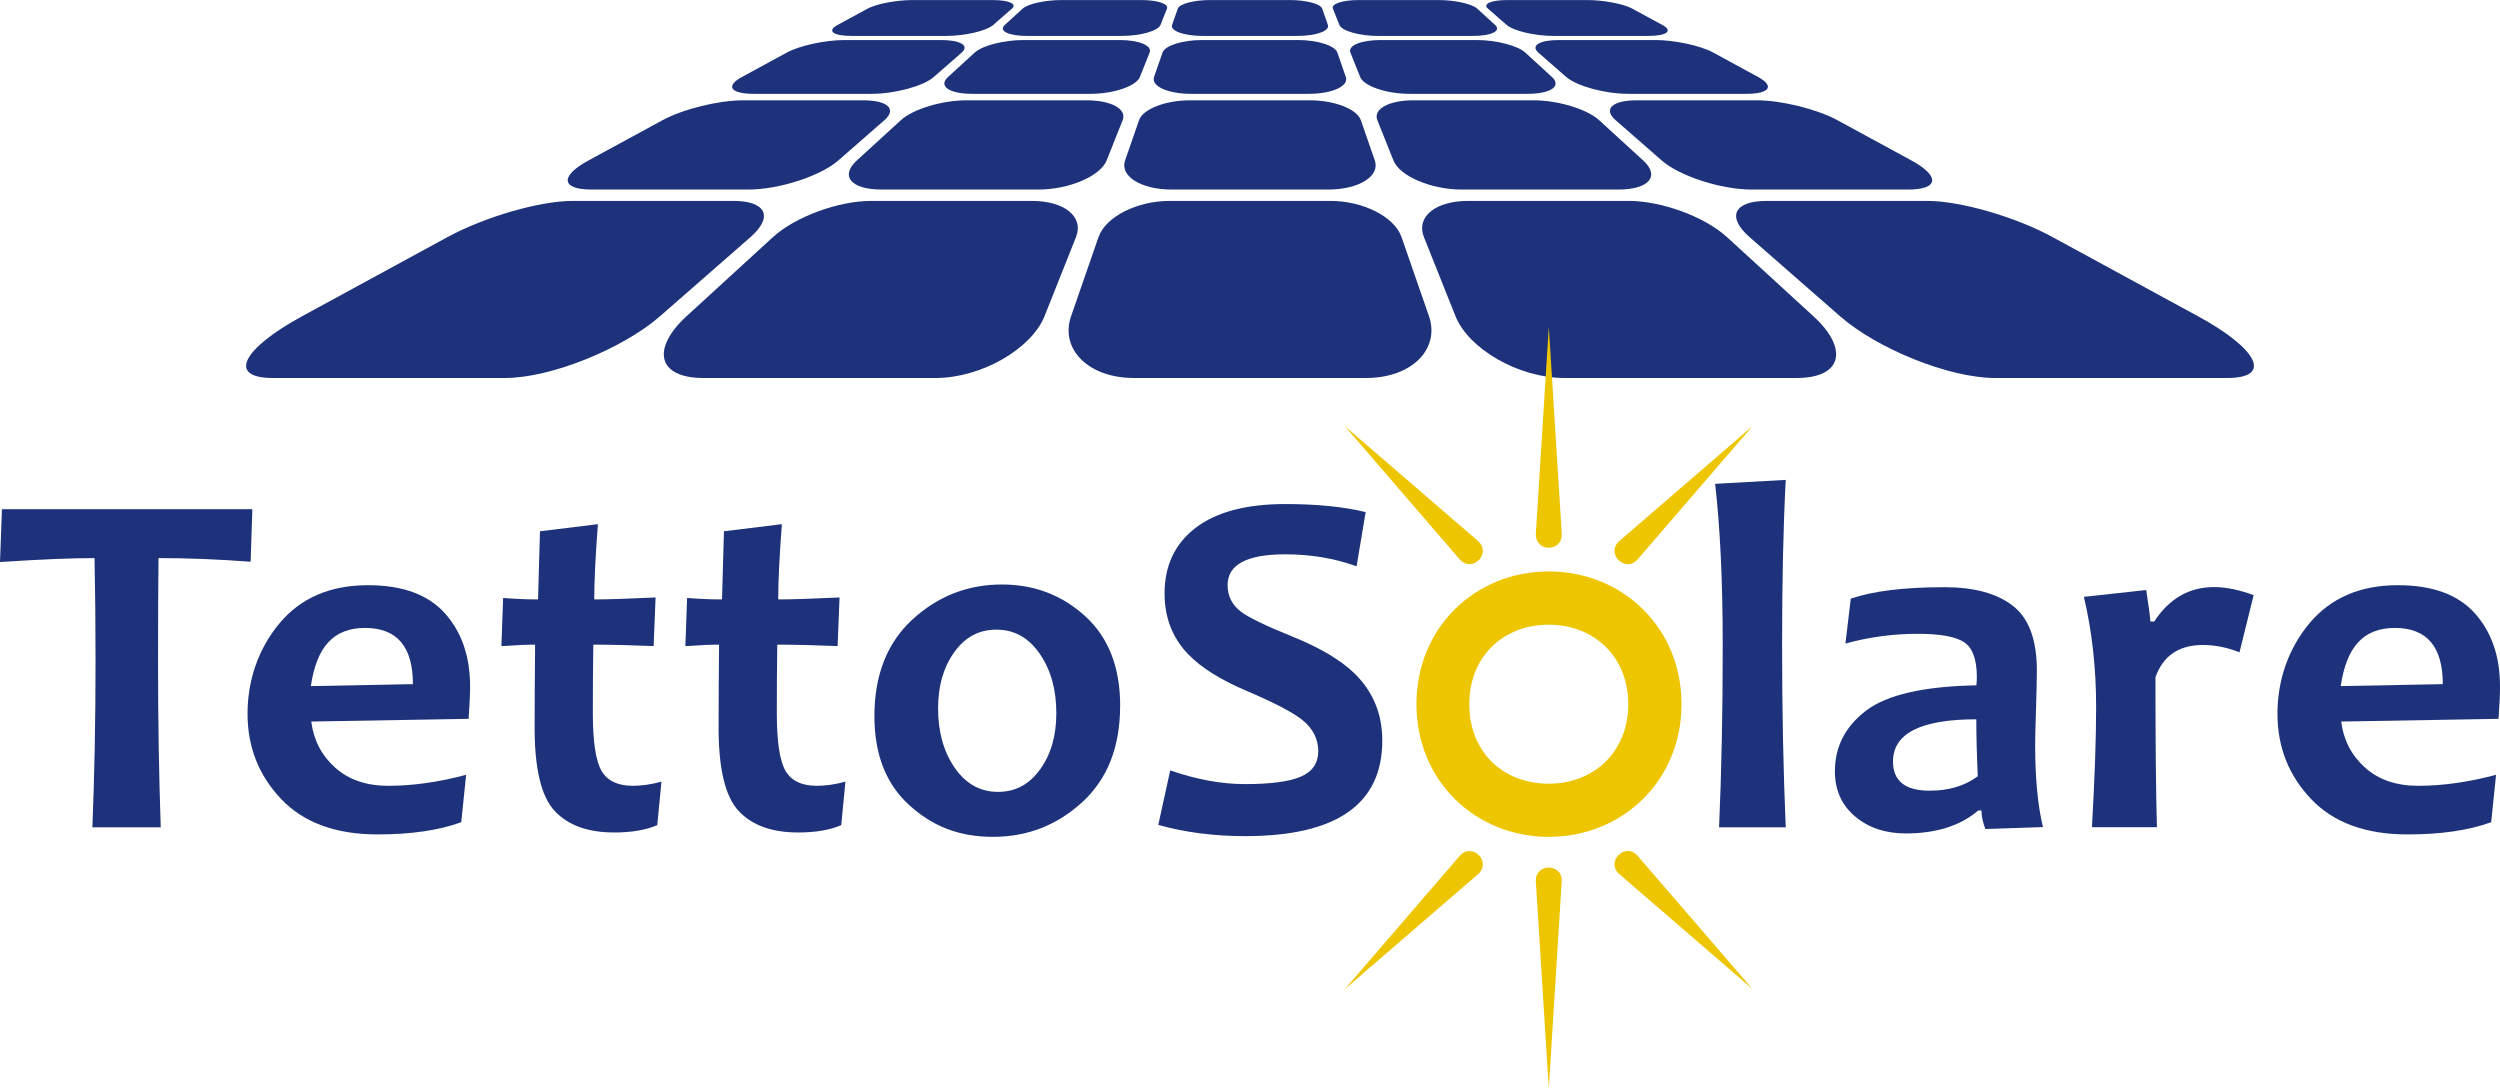
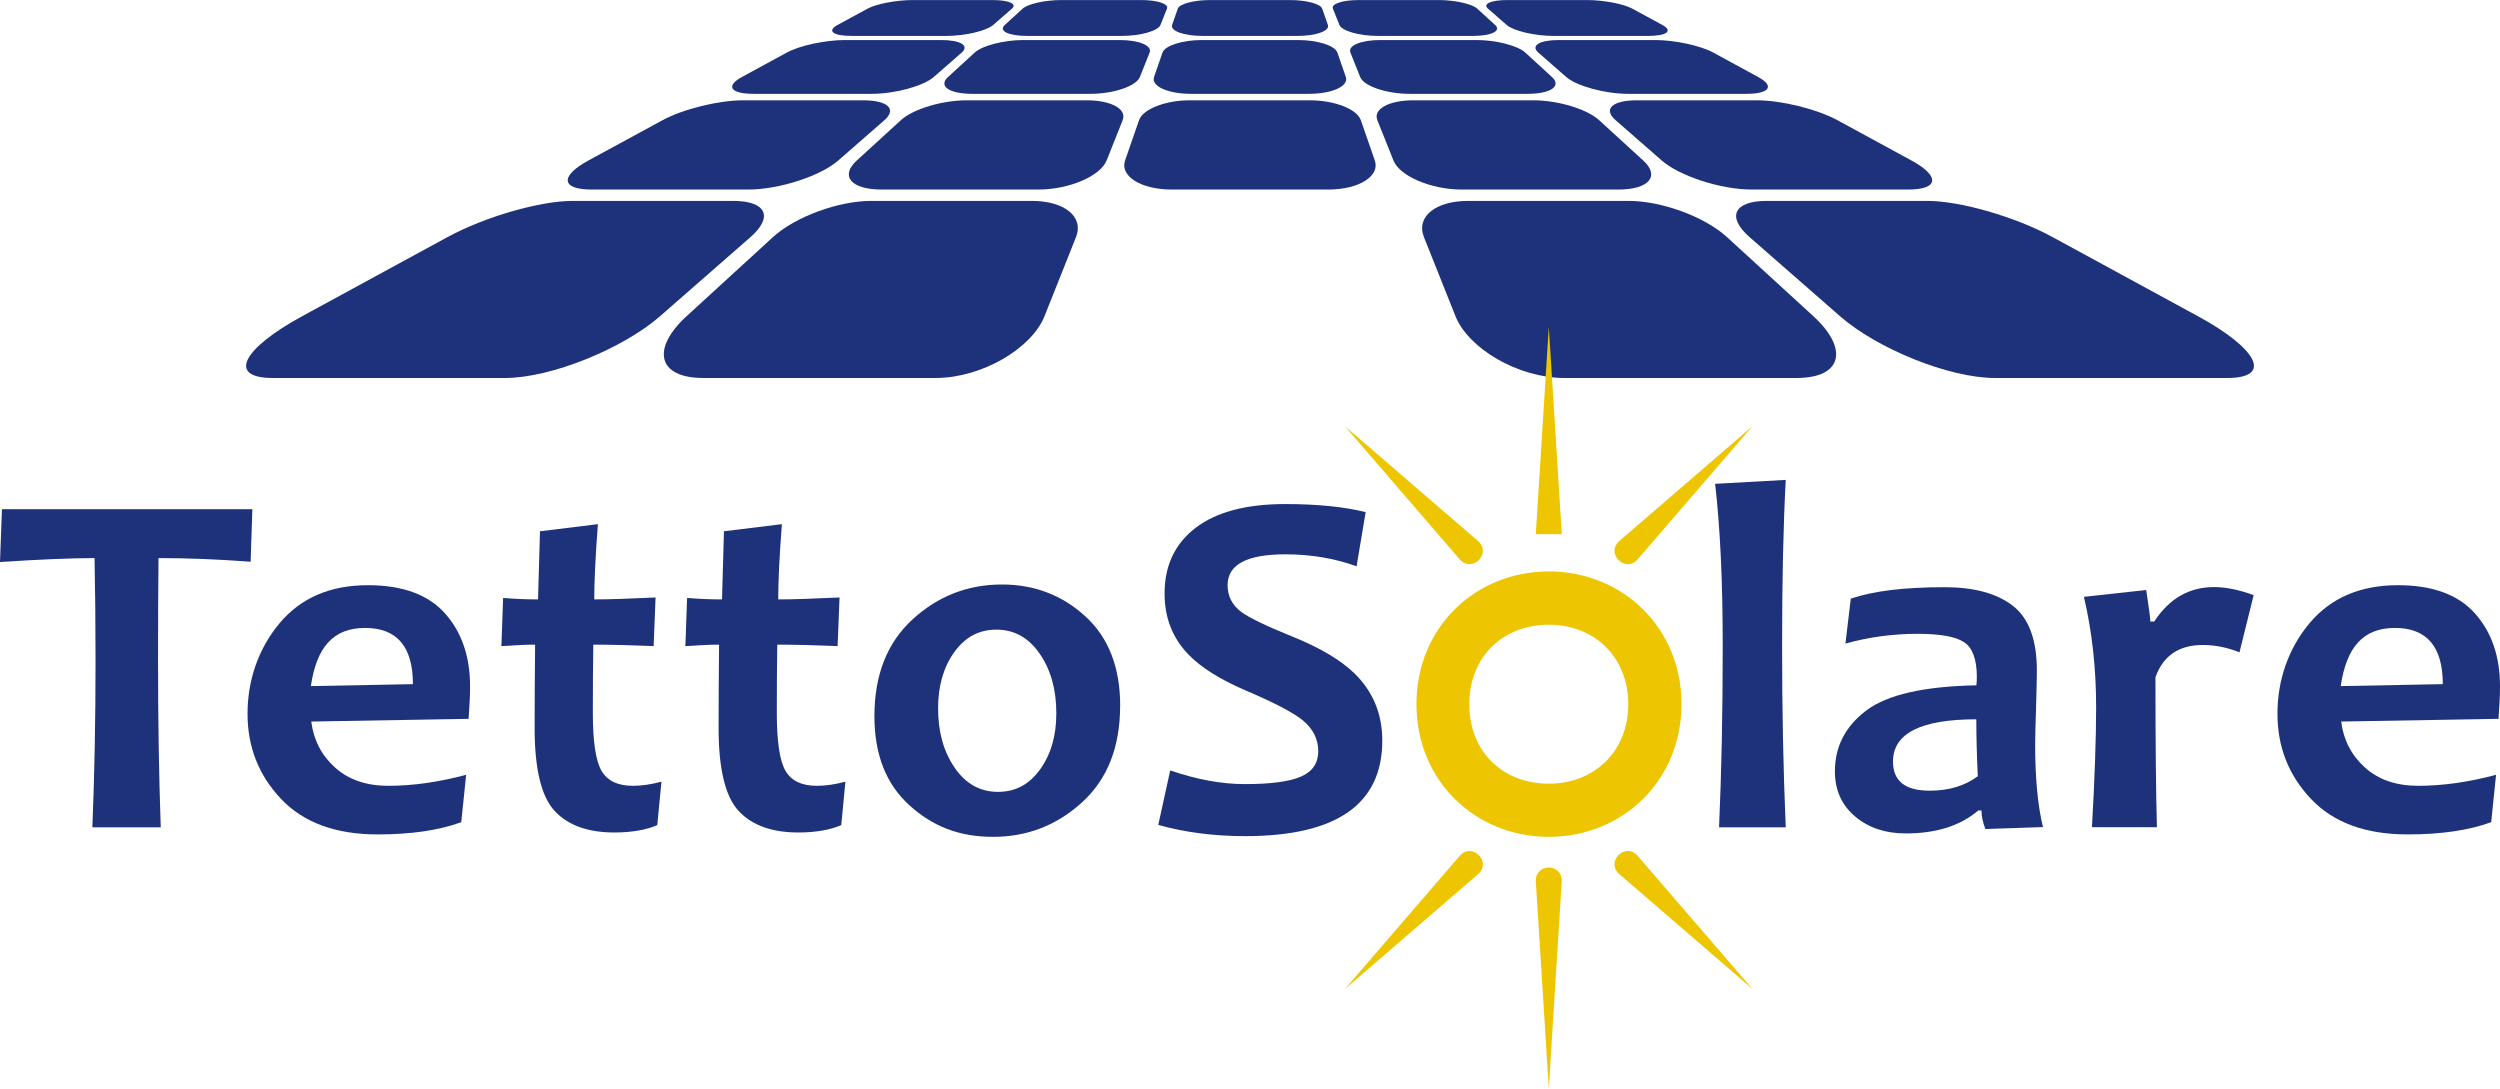
<svg xmlns="http://www.w3.org/2000/svg" id="Livello_2" data-name="Livello 2" viewBox="0 0 425.2 185.14">
  <defs>
    <style> .cls-1 { fill: #edc500; } .cls-2 { fill: #1d327b; } </style>
  </defs>
  <g id="Livello_1-2" data-name="Livello 1">
    <g>
      <path class="cls-2" d="M85.87,64.29h-39.44c-7.9,0-5.12-5.02,4.96-10.51l24.69-13.44c6.48-3.52,15.82-6.17,21.3-6.17h27.35c5.48,0,6.93,2.64,2.9,6.17l-15.37,13.44c-6.28,5.48-18.49,10.51-26.38,10.51" />
      <path class="cls-2" d="M159.09,64.29h-39.44c-7.9,0-8.87-5.02-2.88-10.51l14.68-13.44c3.85-3.52,11.22-6.17,16.7-6.17h27.35c5.48,0,8.9,2.64,7.5,6.17l-5.35,13.44c-2.19,5.48-10.65,10.51-18.55,10.51" />
-       <path class="cls-2" d="M232.32,64.29h-39.44c-7.9,0-12.62-5.02-10.71-10.51l4.66-13.44c1.22-3.52,6.62-6.17,12.1-6.17h27.35c5.48,0,10.87,2.64,12.1,6.17l4.66,13.44c1.9,5.48-2.81,10.51-10.71,10.51" />
      <path class="cls-2" d="M305.54,64.29h-39.44c-7.9,0-16.36-5.02-18.55-10.51l-5.36-13.44c-1.4-3.52,2.02-6.17,7.5-6.17h27.35c5.48,0,12.85,2.64,16.7,6.17l14.68,13.44c5.99,5.48,5.02,10.51-2.88,10.51" />
      <path class="cls-2" d="M378.77,64.29h-39.44c-7.9,0-20.11-5.02-26.38-10.51l-15.37-13.44c-4.03-3.52-2.58-6.17,2.9-6.17h27.35c5.48,0,14.82,2.64,21.3,6.17l24.69,13.44c10.08,5.48,12.86,10.51,4.96,10.51" />
      <path class="cls-2" d="M127.23,32.24h-26.57c-5.32,0-5.41-2.32-.59-4.94l12.62-6.86c3.52-1.91,9.57-3.38,13.67-3.38h20.47c4.1,0,5.77,1.47,3.59,3.38l-7.85,6.86c-3,2.62-10.01,4.94-15.33,4.94" />
      <path class="cls-2" d="M176.56,32.24h-26.57c-5.32,0-7.14-2.32-4.27-4.94l7.5-6.86c2.09-1.91,7.05-3.38,11.15-3.38h20.47c4.1,0,6.87,1.47,6.1,3.38l-2.73,6.86c-1.05,2.62-6.32,4.94-11.64,4.94" />
      <path class="cls-2" d="M225.88,32.24h-26.57c-5.32,0-8.87-2.32-7.96-4.94l2.38-6.86c.66-1.91,4.53-3.38,8.62-3.38h20.47c4.1,0,7.96,1.47,8.63,3.38l2.38,6.86c.91,2.62-2.64,4.94-7.96,4.94" />
      <path class="cls-2" d="M275.21,32.24h-26.57c-5.32,0-10.6-2.32-11.64-4.94l-2.74-6.86c-.76-1.91,2.01-3.38,6.1-3.38h20.47c4.1,0,9.06,1.47,11.15,3.38l7.5,6.86c2.87,2.62,1.05,4.94-4.27,4.94" />
      <path class="cls-2" d="M324.53,32.24h-26.57c-5.32,0-12.33-2.32-15.33-4.94l-7.85-6.86c-2.19-1.91-.51-3.38,3.58-3.38h20.47c4.1,0,10.15,1.47,13.67,3.38l12.61,6.86c4.82,2.62,4.73,4.94-.59,4.94" />
      <path class="cls-2" d="M148.24,15.96h-20.03c-4.01,0-4.85-1.33-2.03-2.86l7.64-4.16c2.2-1.2,6.59-2.13,9.87-2.13h16.36c3.27,0,4.89.93,3.52,2.13l-4.76,4.16c-1.75,1.53-6.55,2.86-10.57,2.86" />
      <path class="cls-2" d="M185.43,15.96h-20.03c-4.01,0-5.84-1.33-4.16-2.86l4.54-4.16c1.31-1.2,5.01-2.13,8.28-2.13h16.36c3.27,0,5.58.93,5.11,2.13l-1.66,4.16c-.61,1.53-4.42,2.86-8.43,2.86" />
      <path class="cls-2" d="M222.61,15.96h-20.03c-4.01,0-6.83-1.33-6.3-2.86l1.44-4.16c.42-1.2,3.42-2.13,6.69-2.13h16.36c3.27,0,6.28.93,6.69,2.13l1.44,4.16c.53,1.53-2.29,2.86-6.3,2.86" />
      <path class="cls-2" d="M259.8,15.96h-20.03c-4.01,0-7.82-1.33-8.43-2.86l-1.66-4.16c-.48-1.2,1.83-2.13,5.1-2.13h16.36c3.27,0,6.97.93,8.28,2.13l4.54,4.16c1.67,1.53-.16,2.86-4.17,2.86" />
      <path class="cls-2" d="M296.99,15.96h-20.03c-4.01,0-8.81-1.33-10.57-2.86l-4.75-4.16c-1.37-1.2.24-2.13,3.52-2.13h16.36c3.28,0,7.67.93,9.87,2.13l7.64,4.16c2.82,1.53,1.98,2.86-2.03,2.86" />
      <path class="cls-2" d="M160.95,6.11h-16.08c-3.22,0-4.27-.86-2.43-1.86l5.12-2.78c1.51-.82,4.92-1.46,7.65-1.46h13.62c2.73,0,4.22.64,3.28,1.46l-3.19,2.78c-1.15,1-4.77,1.86-7.98,1.86" />
      <path class="cls-2" d="M190.79,6.11h-16.08c-3.22,0-4.91-.86-3.82-1.86l3.04-2.78c.9-.82,3.83-1.46,6.56-1.46h13.62c2.73,0,4.7.64,4.37,1.46l-1.11,2.78c-.4,1-3.38,1.86-6.59,1.86" />
      <path class="cls-2" d="M220.64,6.11h-16.08c-3.22,0-5.55-.86-5.21-1.86l.97-2.78c.28-.82,2.74-1.46,5.47-1.46h13.62c2.73,0,5.18.64,5.47,1.46l.97,2.78c.35,1-1.99,1.86-5.2,1.86" />
      <path class="cls-2" d="M250.48,6.11h-16.08c-3.22,0-6.19-.86-6.59-1.86l-1.11-2.78c-.33-.82,1.65-1.46,4.37-1.46h13.62c2.73,0,5.66.64,6.56,1.46l3.04,2.78c1.1,1-.6,1.86-3.82,1.86" />
      <path class="cls-2" d="M280.32,6.11h-16.08c-3.22,0-6.84-.86-7.98-1.86l-3.19-2.78c-.94-.82.55-1.46,3.28-1.46h13.62c2.73,0,6.14.64,7.65,1.46l5.12,2.78c1.84,1,.79,1.86-2.43,1.86" />
      <path class="cls-2" d="M42.92,86.61l-.29,8.93c-5.54-.42-10.76-.62-15.67-.62-.06,5.24-.08,11.07-.08,17.49,0,9.97.15,19.4.46,28.3h-11.63c.36-8.81.54-18.24.54-28.3,0-6.32-.06-12.15-.17-17.49-3.91,0-9.27.22-16.08.67l.33-8.98h42.59Z" />
      <path class="cls-2" d="M70.23,116.36c0-6.37-2.71-9.56-8.14-9.56s-8.25,3.3-9.22,9.89l17.37-.33ZM79.95,116.73c0,1.41-.08,3.26-.25,5.53l-26.76.46c.39,3.13,1.73,5.73,4.03,7.81,2.3,2.08,5.32,3.12,9.06,3.12,4.16,0,8.57-.62,13.25-1.87l-.83,8.06c-3.82,1.39-8.56,2.08-14.21,2.08-7.14,0-12.62-2.01-16.43-6.03-3.81-4.02-5.71-8.85-5.71-14.5s1.81-11.02,5.42-15.36c3.61-4.33,8.63-6.5,15.06-6.5,5.87,0,10.23,1.59,13.09,4.78,2.85,3.19,4.28,7.33,4.28,12.42" />
      <path class="cls-2" d="M112.5,132.94l-.71,7.4c-1.94.83-4.38,1.25-7.31,1.25-4.49,0-7.87-1.22-10.14-3.66-2.27-2.44-3.41-7.13-3.41-14.08,0-4.18.03-8.92.08-14.21-1.41,0-3.32.08-5.73.25l.29-8.19c2.13.17,4.11.25,5.94.25.03-1.47.14-5.33.33-11.59l9.85-1.21c-.42,5.51-.62,9.78-.62,12.8,2.33,0,5.8-.11,10.43-.33l-.33,8.27c-4.21-.17-7.63-.25-10.26-.25-.06,3.68-.08,7.55-.08,11.59,0,4.93.5,8.24,1.5,9.91,1,1.68,2.76,2.51,5.28,2.51,1.52,0,3.16-.23,4.9-.71" />
      <path class="cls-2" d="M143.79,132.94l-.71,7.4c-1.94.83-4.38,1.25-7.31,1.25-4.49,0-7.87-1.22-10.14-3.66-2.27-2.44-3.41-7.13-3.41-14.08,0-4.18.03-8.92.08-14.21-1.41,0-3.32.08-5.73.25l.29-8.19c2.13.17,4.11.25,5.94.25.03-1.47.14-5.33.33-11.59l9.85-1.21c-.42,5.51-.62,9.78-.62,12.8,2.33,0,5.8-.11,10.43-.33l-.33,8.27c-4.21-.17-7.63-.25-10.26-.25-.06,3.68-.08,7.55-.08,11.59,0,4.93.5,8.24,1.5,9.91,1,1.68,2.75,2.51,5.28,2.51,1.52,0,3.16-.23,4.9-.71" />
      <path class="cls-2" d="M179.66,121.3c0-4.02-.94-7.39-2.83-10.12-1.88-2.73-4.34-4.09-7.35-4.09s-5.33,1.27-7.17,3.82c-1.84,2.55-2.76,5.74-2.76,9.56,0,4.02.94,7.39,2.83,10.12,1.88,2.73,4.34,4.09,7.35,4.09s5.32-1.27,7.17-3.82c1.84-2.55,2.76-5.73,2.76-9.56M190.51,120.06c0,6.98-2.15,12.44-6.44,16.37-4.29,3.93-9.35,5.9-15.16,5.9s-10.29-1.79-14.25-5.38c-3.96-3.59-5.94-8.63-5.94-15.14,0-7.01,2.16-12.49,6.48-16.46,4.32-3.96,9.39-5.94,15.21-5.94,5.51,0,10.24,1.81,14.19,5.42,3.95,3.61,5.92,8.69,5.92,15.23" />
      <path class="cls-2" d="M235.1,125.96c0,10.83-7.78,16.25-23.35,16.25-5.29,0-10.21-.64-14.75-1.91l2.03-9.27c4.49,1.55,8.73,2.33,12.71,2.33,4.43,0,7.62-.43,9.56-1.29,1.94-.86,2.91-2.3,2.91-4.32s-.91-3.88-2.74-5.32c-1.58-1.27-4.78-2.94-9.6-4.99-4.38-1.88-7.63-3.93-9.77-6.15-2.69-2.8-4.03-6.25-4.03-10.35,0-4.76,1.77-8.49,5.3-11.18,3.53-2.69,8.61-4.03,15.23-4.03,5.43,0,9.98.46,13.67,1.37l-1.54,9.22c-3.74-1.36-7.78-2.04-12.13-2.04-6.54,0-9.81,1.75-9.81,5.24,0,1.86.76,3.37,2.29,4.53,1.33,1,4.22,2.4,8.68,4.2,4.74,1.91,8.28,4.02,10.64,6.31,3.13,3.08,4.7,6.87,4.7,11.39" />
      <path class="cls-2" d="M303.72,140.71h-11.34c.42-9.5.62-19.79.62-30.87s-.43-19.98-1.29-27.55l12.01-.67c-.42,7.84-.62,17.24-.62,28.21s.21,21.43.62,30.87" />
      <path class="cls-2" d="M336.38,132.02c-.17-3.74-.25-6.97-.25-9.68-9.45,0-14.17,2.4-14.17,7.19,0,3.3,2.08,4.95,6.23,4.95,3.27,0,6-.82,8.18-2.45M347.48,140.67l-9.81.33c-.44-1.16-.66-2.22-.66-3.16h-.54c-3.05,2.61-7.16,3.91-12.34,3.91-3.46,0-6.34-.96-8.62-2.89s-3.43-4.48-3.43-7.67c0-4.21,1.78-7.66,5.34-10.35,3.56-2.69,9.8-4.11,18.72-4.28.06-.5.08-.97.08-1.41,0-2.99-.72-4.97-2.16-5.92-1.44-.96-4.09-1.43-7.93-1.43-4.18,0-8.27.55-12.26,1.66l.91-7.64c3.77-1.3,9.08-1.95,15.95-1.95,5.01,0,8.89,1.05,11.61,3.16,2.73,2.11,4.09,5.79,4.09,11.05,0,1.16-.05,3.28-.14,6.36-.1,3.07-.15,5.13-.15,6.15,0,5.73.44,10.43,1.33,14.09" />
      <path class="cls-2" d="M383.3,101.23l-2.41,9.72c-2.05-.83-4.13-1.25-6.23-1.25-4.07,0-6.76,1.83-8.06,5.48,0,11.05.08,19.56.25,25.51h-11.05c.47-8.34.71-15.15.71-20.44,0-6.59-.69-12.84-2.08-18.74l10.6-1.16c.47,3.05.7,4.83.7,5.36h.66c2.55-3.91,5.94-5.86,10.18-5.86,2,0,4.24.46,6.73,1.37" />
      <path class="cls-2" d="M415.47,116.36c0-6.37-2.71-9.56-8.14-9.56s-8.25,3.3-9.22,9.89l17.37-.33ZM425.2,116.73c0,1.41-.08,3.26-.25,5.53l-26.76.46c.39,3.13,1.73,5.73,4.03,7.81,2.3,2.08,5.32,3.12,9.06,3.12,4.16,0,8.57-.62,13.25-1.87l-.83,8.06c-3.82,1.39-8.56,2.08-14.21,2.08-7.14,0-12.62-2.01-16.43-6.03-3.81-4.02-5.71-8.85-5.71-14.5s1.81-11.02,5.42-15.36c3.62-4.33,8.64-6.5,15.06-6.5,5.87,0,10.23,1.59,13.09,4.78,2.85,3.19,4.28,7.33,4.28,12.42" />
    </g>
    <path class="cls-1" d="M263.42,133.29c7.76,0,13.52-5.51,13.52-13.52s-5.76-13.52-13.52-13.52-13.52,5.41-13.52,13.52,5.7,13.52,13.52,13.52M263.42,97.19c12.46,0,22.57,9.49,22.57,22.57s-10.11,22.57-22.57,22.57-22.51-9.49-22.51-22.57,10.05-22.57,22.51-22.57" />
    <path class="cls-1" d="M278.5,145.53s3.29,3.81,7.17,8.31c5.58,6.48,12.39,14.37,12.39,14.37l-22.68-19.57c-2.31-2.1,1.01-5.43,3.12-3.12" />
    <path class="cls-1" d="M251.42,148.65s-3.81,3.29-8.31,7.17c-6.48,5.58-14.37,12.4-14.37,12.4l19.56-22.69c2.1-2.31,5.43,1.02,3.12,3.12" />
    <path class="cls-1" d="M263.42,185.14l-2.21-35.27c-.09-3.09,4.5-3.1,4.41,0" />
    <line class="cls-1" x1="265.63" y1="149.86" x2="263.42" y2="185.14" />
    <path class="cls-1" d="M275.38,92.05s3.81-3.29,8.31-7.17c6.48-5.58,14.37-12.4,14.37-12.4l-19.56,22.69c-2.1,2.31-5.43-1.02-3.12-3.12" />
    <path class="cls-1" d="M248.3,95.17s-3.29-3.81-7.17-8.31c-5.58-6.48-12.39-14.37-12.39-14.37l22.68,19.56c2.31,2.1-1.01,5.43-3.12,3.12" />
-     <path class="cls-1" d="M261.21,90.84l2.21-35.27,2.21,35.27c.09,3.09-4.5,3.1-4.41,0" />
+     <path class="cls-1" d="M261.21,90.84l2.21-35.27,2.21,35.27" />
  </g>
</svg>